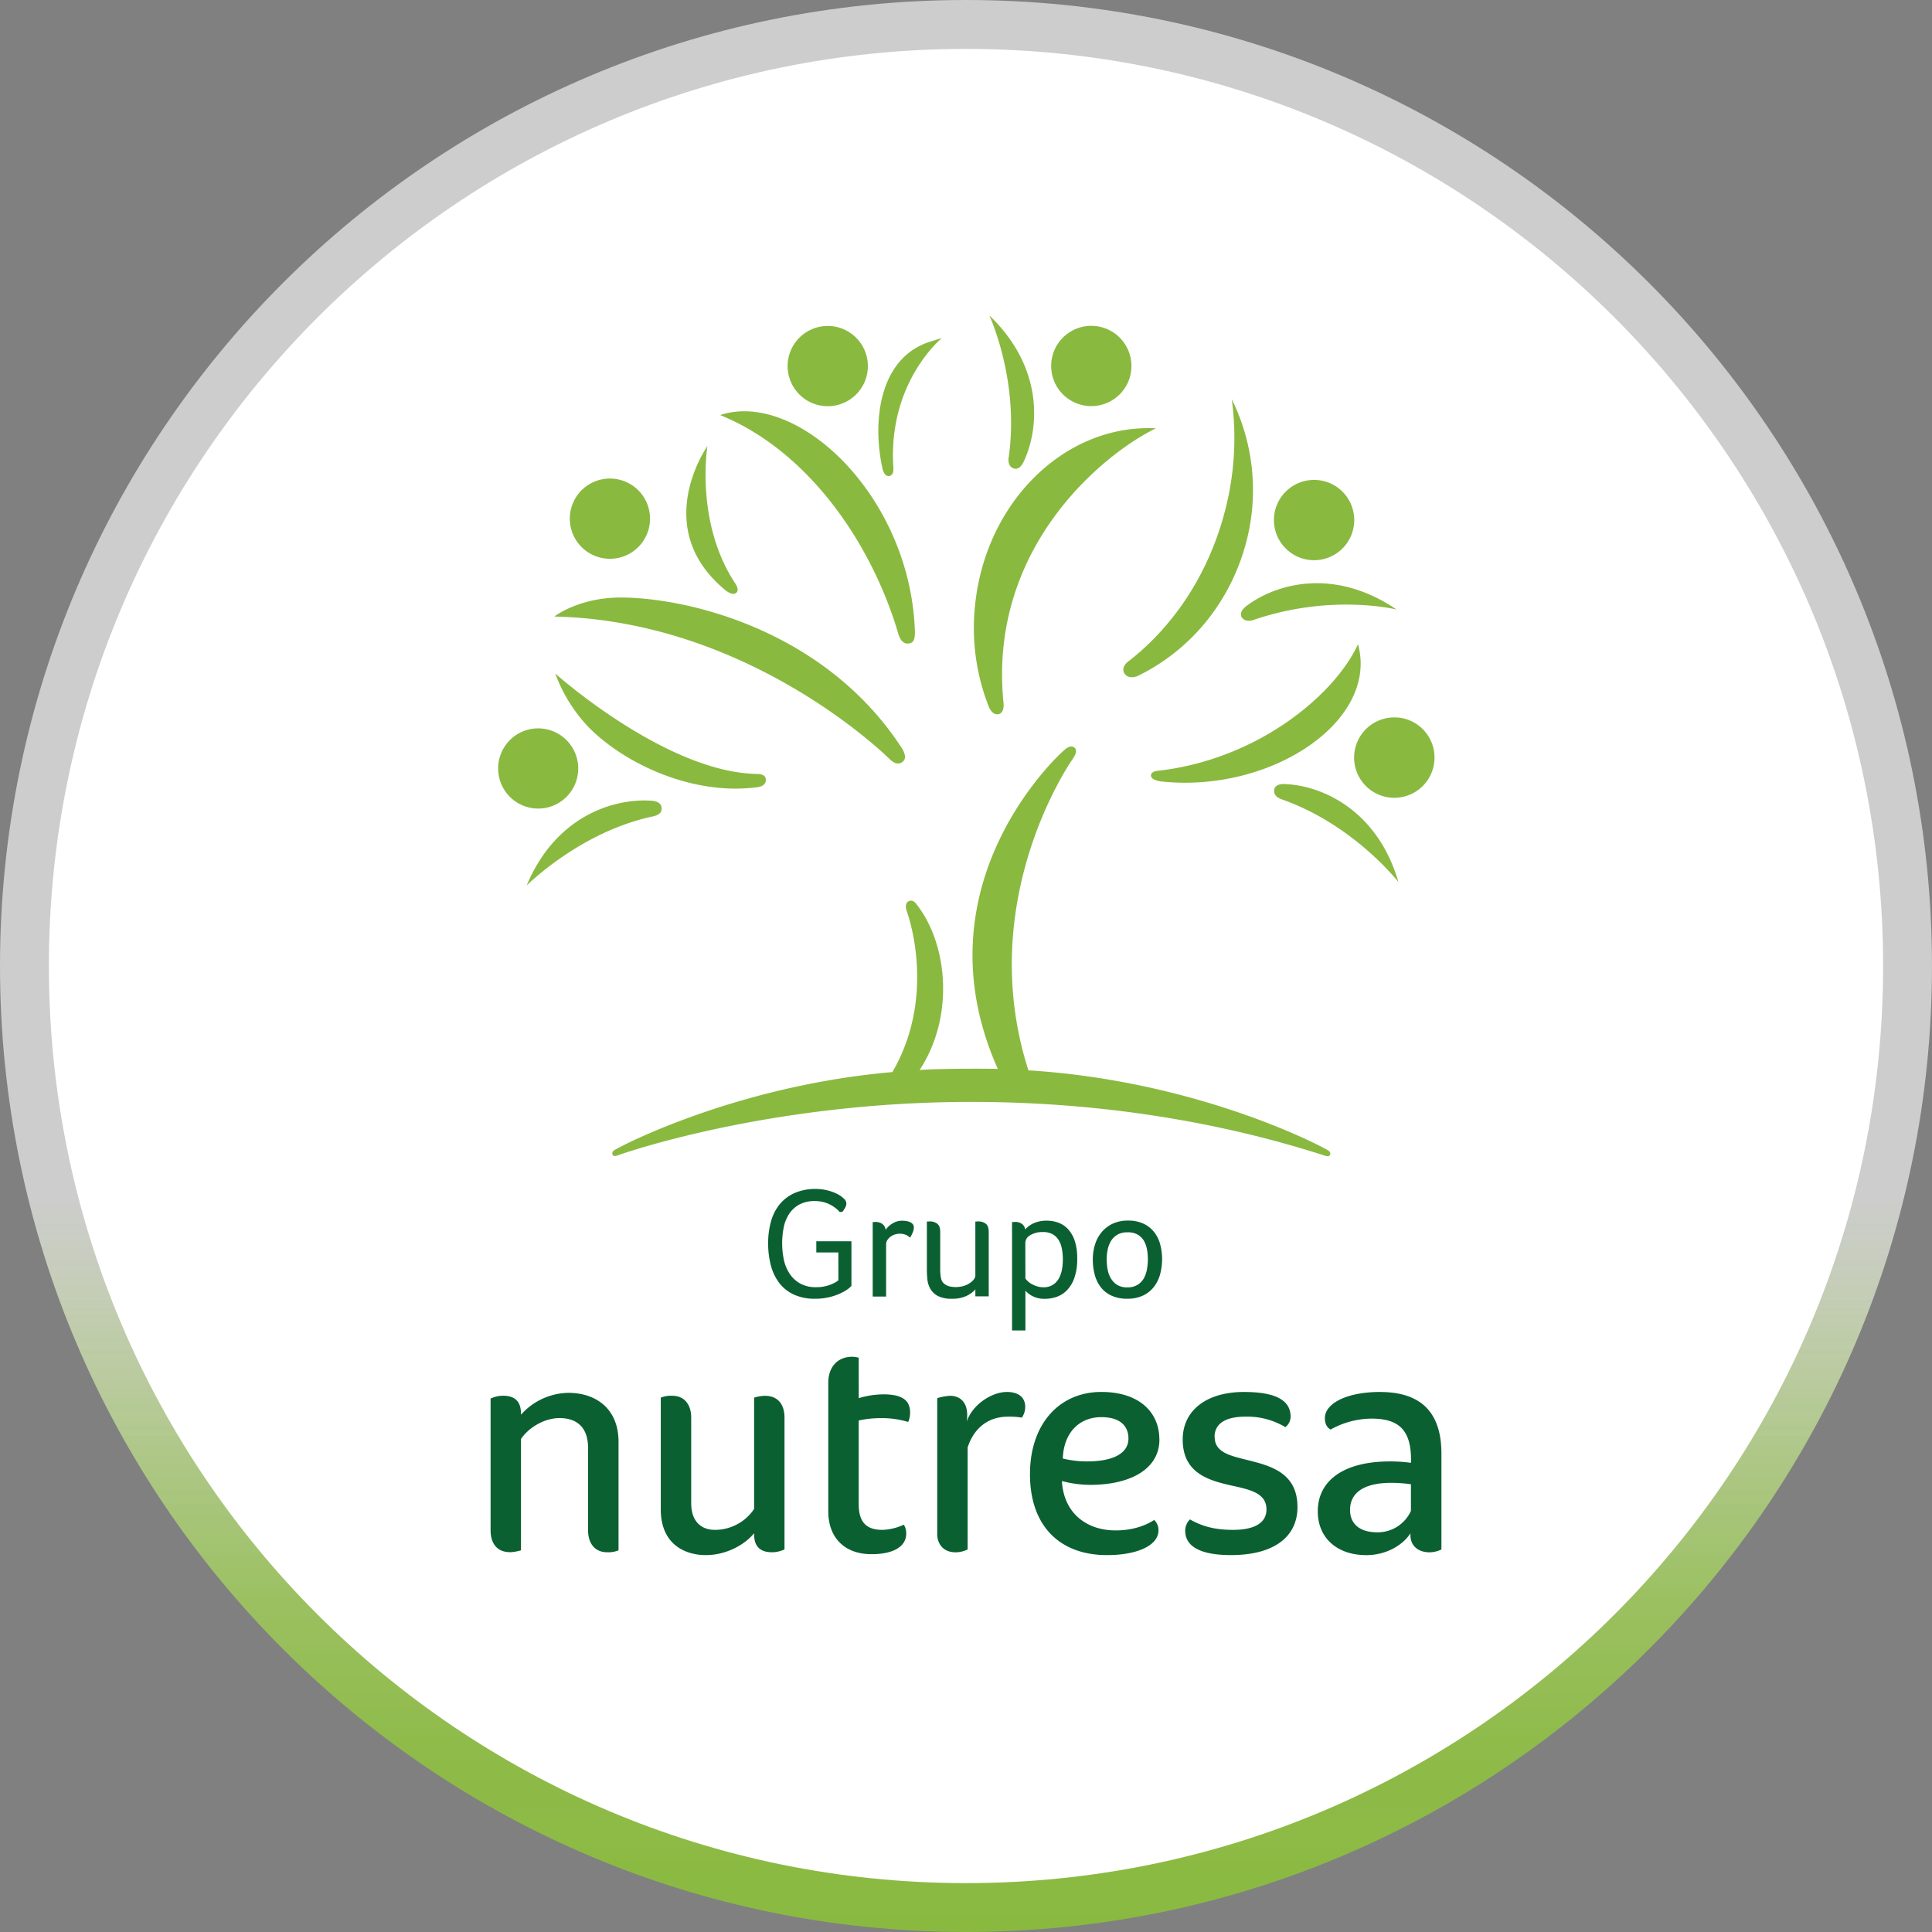
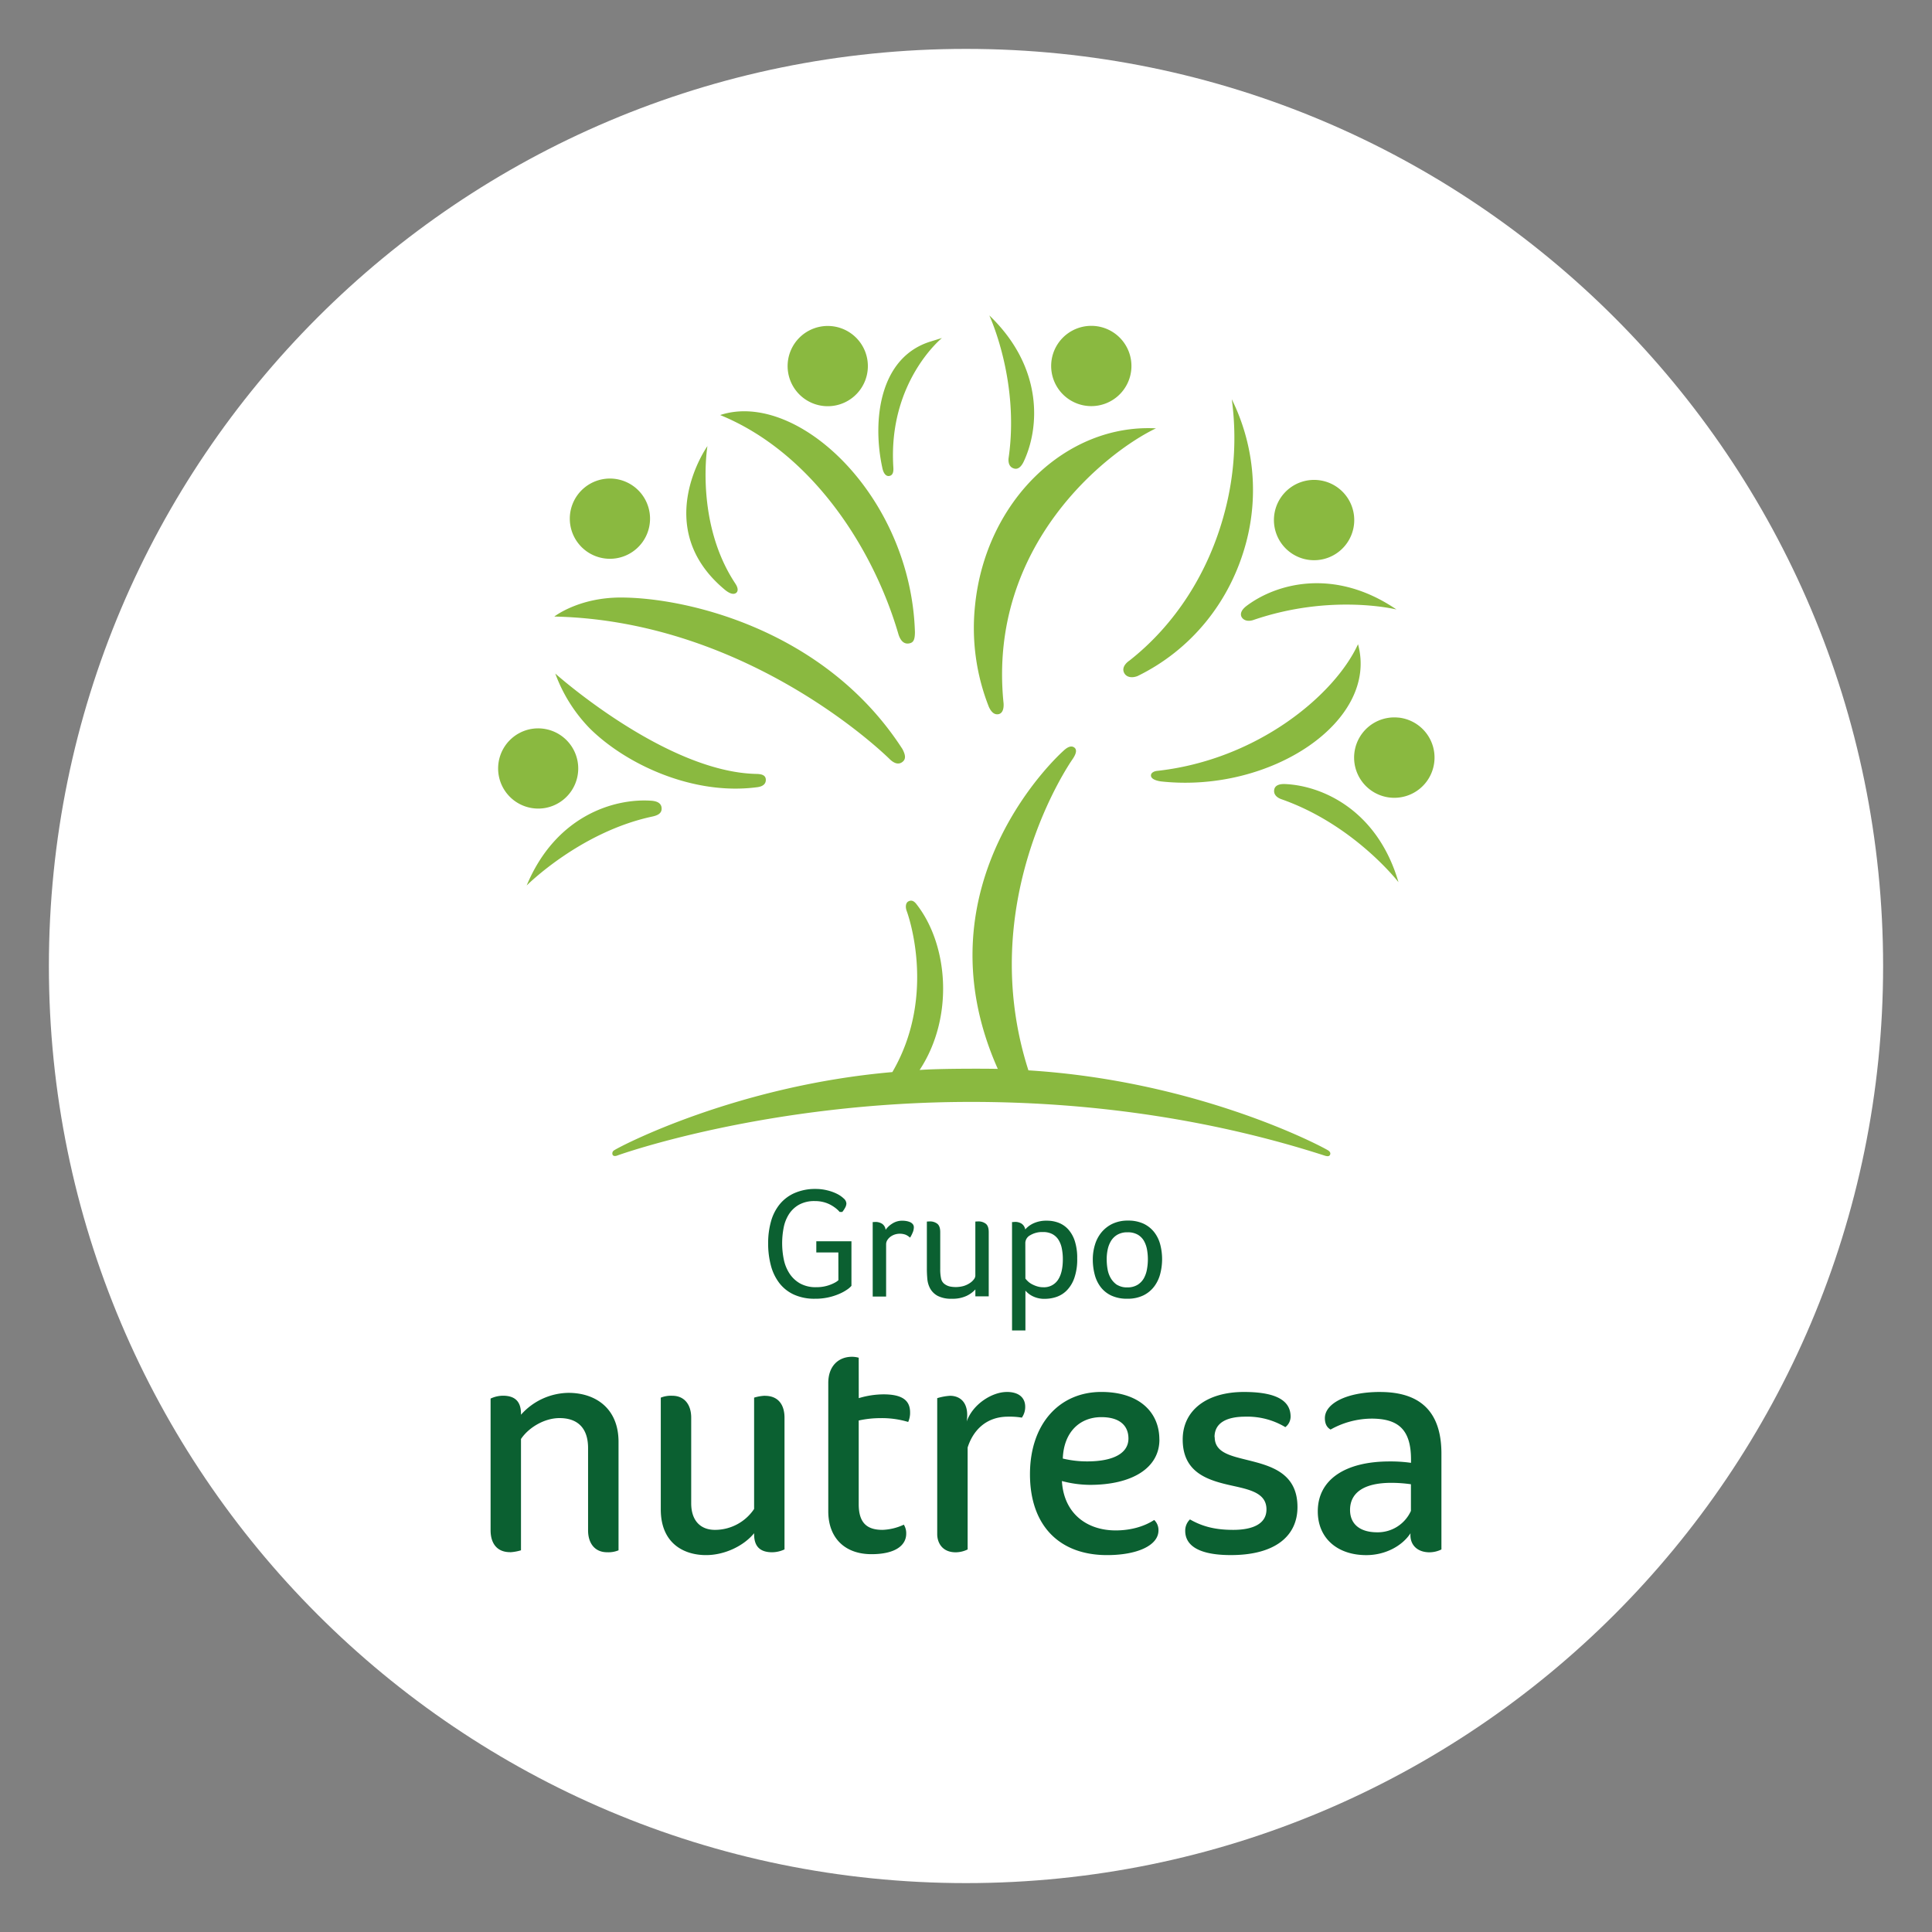
<svg xmlns="http://www.w3.org/2000/svg" width="98" height="98" viewBox="0 0 98 98" fill="none">
  <rect x="0" y="0" width="98" height="98" fill="#808080" stroke="none" />
-   <path d="M49 97.999c27.061 0 48.999-21.938 48.999-49C97.999 21.938 76.06 0 48.999 0 21.938 0 0 21.938 0 49 0 76.06 21.938 97.998 49 97.998z" fill="url(#paint0_linear_3360_56919)" />
  <path d="M49 95.52c25.692 0 46.52-20.828 46.52-46.52C95.52 23.308 74.691 2.48 49 2.48 23.308 2.48 2.48 23.308 2.48 49c0 25.692 20.828 46.52 46.52 46.52z" fill="#fff" />
  <path d="M43.558 68.87a1.302 1.302 0 00-.338-.048c-.7 0-1.206.482-1.206 1.327v6.513c0 1.328.82 2.173 2.191 2.173 1.23 0 1.762-.46 1.762-1.037a.817.817 0 00-.121-.46c-.339.16-.707.25-1.081.264-.773 0-1.207-.338-1.207-1.303v-4.245c.364-.08.737-.12 1.11-.12.473-.007.945.058 1.4.194.066-.152.1-.317.096-.483 0-.604-.386-.917-1.351-.917a4.405 4.405 0 00-1.253.193l-.002-2.052zM38.806 70.799c-.188.008-.375.04-.554.096v5.646a2.39 2.39 0 01-1.983 1.061c-.749 0-1.208-.48-1.208-1.35v-4.343c0-.651-.337-1.11-.963-1.11a1.386 1.386 0 00-.58.096v5.67c0 1.713 1.158 2.317 2.296 2.317.939 0 1.906-.459 2.438-1.11v.048c0 .532.216.918.916.918.217-.003.43-.052.626-.145v-6.68c0-.651-.313-1.11-.99-1.11l.002-.004zM70.004 70.607c-1.689 0-2.8.58-2.8 1.328 0 .241.073.458.29.578a4.307 4.307 0 012.076-.554c1.357 0 2.003.554 2.003 2.075v.168a7.27 7.27 0 00-1.087-.071c-2.244 0-3.642.916-3.642 2.532 0 1.356.987 2.22 2.46 2.22.989 0 1.834-.482 2.243-1.109-.047.58.339.966.967.966.209-.003.415-.052.602-.145v-4.857c0-2.191-1.133-3.13-3.112-3.13zm1.565 6.032a1.845 1.845 0 01-1.713 1.086c-.893 0-1.375-.433-1.375-1.133 0-.822.626-1.376 2.098-1.376.331.001.662.025.99.072v1.35zM61.607 72.897c0-.748.652-1.037 1.565-1.037a3.741 3.741 0 012.027.531.673.673 0 00.266-.531c0-.7-.531-1.253-2.365-1.253-1.903 0-3.108.94-3.108 2.411 0 1.762 1.4 2.1 2.61 2.365.868.193 1.639.385 1.639 1.182 0 .749-.723 1.037-1.689 1.037-.844 0-1.52-.144-2.191-.53a.785.785 0 00-.241.579c0 .723.65 1.23 2.316 1.23 2.243 0 3.378-.965 3.378-2.436 0-1.762-1.4-2.1-2.558-2.39-.869-.216-1.64-.387-1.64-1.158h-.01zM51.063 70.608c-.725 0-1.713.603-2.027 1.495.145-.988-.363-1.302-.845-1.302-.22.014-.44.055-.651.12v6.901c0 .386.217.918.94.918a1.39 1.39 0 00.603-.145v-5.17c.266-.844.917-1.565 2.05-1.565.235-.006.47.01.7.049a.939.939 0 00.17-.555c0-.385-.241-.748-.94-.748v.002zM25.872 78.737c.188-.01.375-.044.555-.099v-5.645c.386-.579 1.183-1.061 1.955-1.061.916 0 1.448.505 1.448 1.52v4.174c0 .652.338 1.111.965 1.111.198.01.396-.023.58-.098v-5.502c0-1.712-1.183-2.485-2.534-2.485a3.274 3.274 0 00-2.414 1.11v-.047c0-.531-.217-.918-.916-.918-.217.002-.43.052-.626.145v6.68c0 .652.313 1.111.988 1.111v.004zM58.808 73.018c0-1.398-1.038-2.412-2.944-2.412-2.122 0-3.619 1.616-3.619 4.174 0 2.61 1.497 4.102 3.909 4.102 1.52 0 2.609-.483 2.609-1.253a.705.705 0 00-.217-.529c-.554.361-1.253.53-1.954.53-1.448 0-2.63-.845-2.727-2.505.464.125.942.19 1.423.194 2.124 0 3.523-.845 3.523-2.296l-.003-.005zm-2.944-1.134c.966 0 1.376.46 1.376 1.085 0 .725-.724 1.16-2.099 1.16a5.24 5.24 0 01-1.231-.145c.049-1.352.87-2.1 1.955-2.1z" fill="#0B6031" />
  <path d="M31.238 28.322a2.035 2.035 0 10-.635-4.02 2.035 2.035 0 00.635 4.02zm11.078-7.744a2.035 2.035 0 10-.658-4.017 2.035 2.035 0 00.658 4.017zm12.907.018a2.036 2.036 0 10.215-4.066 2.036 2.036 0 00-.215 4.066zm10.986 7.771a2.037 2.037 0 10.83-3.988 2.037 2.037 0 00-.83 3.988zm4.749 8.036a2.037 2.037 0 10-.464 4.052 2.037 2.037 0 00.464-4.054v.002zm-43.302 4.581a2.035 2.035 0 10-.766-3.997 2.035 2.035 0 00.765 3.997zm18.102-2.322c.178-.126.208-.313.014-.673-3.918-6.064-10.958-7.68-14.288-7.68-2.136 0-3.367.965-3.367.965 10.019.218 17.032 7.252 17.032 7.252.22.203.427.263.609.136zm-8.991-8.749c.226.189.443.27.58.157.088-.073.113-.227-.047-.468-2.058-3.103-1.416-6.974-1.416-6.974s-2.922 4.12.883 7.285zm8.799 2.234c.072.249.22.522.507.495.262-.026.333-.18.337-.576-.209-6.898-5.967-12.302-9.88-11.013 4.603 1.88 7.744 6.684 9.036 11.094zm-.467-8.002c.227-.032.226-.281.215-.45-.273-4.331 2.467-6.55 2.467-6.55l-.563.174c-2.646.805-2.97 4.07-2.464 6.403.06.302.19.442.345.423zm5.56 12.079c.313-.076.244-.58.244-.58-.806-8.005 5.268-12.74 7.732-13.916-4.566-.237-8.63 3.687-9.173 8.954a10.89 10.89 0 00.7 5.18c.124.267.286.409.497.362zm.505-13.01s-.074.389.198.522c.191.095.382.041.553-.296.826-1.724 1.023-4.8-1.731-7.44-.002.004 1.54 3.28.98 7.214zm6.122 10.297s-.456.287-.253.64c.105.187.357.26.666.143 2.697-1.315 4.72-3.752 5.522-6.817a10.38 10.38 0 00-.74-7.226 14.611 14.611 0 01-.355 5.705c-.83 3.172-2.59 5.79-4.84 7.555zm5.91-2.749c-.28.226-.295.437-.19.575.134.174.37.181.572.112 3.957-1.357 7.257-.533 7.257-.533-3.155-2.149-6.123-1.32-7.64-.154zm-4.514 8.342c-.119.014-.29.079-.3.218-.009.14.14.258.497.314 5.59.616 11.073-3.068 10.006-6.958-1.182 2.572-5.109 5.87-10.203 6.426zm6.458.665c-.313 0-.46.105-.5.26-.063.267.136.433.36.511 3.691 1.294 5.937 4.208 5.937 4.208-1.067-3.665-3.886-4.914-5.797-4.979zm-36.973-5.603a7.847 7.847 0 001.751 2.784c1.83 1.814 5.238 3.418 8.504 2.979.271-.037.43-.163.424-.379-.006-.237-.223-.288-.475-.293-4.61-.091-10.204-5.091-10.204-5.091zm5.393 6.827c-.011-.224-.184-.353-.528-.377-1.91-.129-4.848.78-6.317 4.3 0 0 2.706-2.713 6.366-3.495.298-.063.493-.173.48-.428zm33.796 17.352c-.653-.38-6.81-3.53-15.19-4.052-2.736-8.525 2.055-15.517 2.234-15.777.217-.313.225-.503.091-.6-.16-.116-.358-.015-.557.177 0 0-7.54 6.655-3.321 16.126-.45-.013-2.941-.025-3.966.056 1.76-2.674 1.455-6.346-.152-8.402-.15-.202-.286-.22-.418-.15-.131.07-.165.274-.082.494 0 0 1.583 4.197-.73 8.164-7.933.69-13.815 3.766-14.11 3.966a.183.183 0 00-.086.216c.024.07.11.105.26.044.177-.065 7.64-2.713 17.924-2.713 6.47 0 12.575.987 17.977 2.736.13.032.195.025.236-.054.04-.08-.002-.168-.11-.23z" fill="#8AB940" />
  <path d="M42.525 63.53h-1.118v-.567h1.782v2.26c-.06.068-.128.129-.204.18a2.23 2.23 0 01-.383.215 3.02 3.02 0 01-1.266.26 2.505 2.505 0 01-1.062-.209 1.968 1.968 0 01-.74-.583 2.506 2.506 0 01-.43-.89 4.322 4.322 0 01-.14-1.13 4.037 4.037 0 01.144-1.107c.085-.317.235-.613.44-.87.202-.247.461-.443.754-.571a2.6 2.6 0 011.082-.209c.191 0 .381.023.567.068.171.04.337.098.495.175.128.062.247.143.351.24a.365.365 0 01.136.252.469.469 0 01-.064.216c-.04.076-.088.148-.144.215h-.135a1.296 1.296 0 00-.191-.184 1.928 1.928 0 00-.276-.18 1.59 1.59 0 00-.351-.135 1.703 1.703 0 00-.436-.052c-.28-.01-.558.053-.806.184a1.461 1.461 0 00-.512.483c-.131.209-.222.44-.267.682a4.118 4.118 0 00.007 1.614c.051.253.149.494.288.71.136.209.32.382.536.505.254.135.539.201.826.19a1.93 1.93 0 00.976-.25c.052-.03.1-.065.144-.105l-.003-1.407zM44.267 61.99l.144-.008a.626.626 0 01.331.092.419.419 0 01.18.308c.09-.126.204-.233.335-.314a.917.917 0 01.522-.148c.063 0 .126.006.188.016.064.01.126.028.187.052a.38.38 0 01.144.104c.039.047.059.107.056.168a.692.692 0 01-.065.275 1.582 1.582 0 01-.127.244.817.817 0 00-.224-.148.86.86 0 00-.563-.007.764.764 0 00-.22.119.638.638 0 00-.152.172.397.397 0 00-.055.2v2.651h-.68l-.001-3.776zM47.015 61.964c.069-.005.117-.008.143-.008a.604.604 0 01.388.12c.098.08.147.22.147.423v1.861c-.004.166.01.332.044.495a.458.458 0 00.18.28.716.716 0 00.26.12 1.497 1.497 0 00.718-.028c.11-.035.213-.085.307-.149a.792.792 0 00.2-.187.319.319 0 00.072-.18v-2.747c.07-.005.117-.008.144-.008a.604.604 0 01.388.12c.098.08.147.22.147.423v3.259h-.678v-.352a1.423 1.423 0 01-.448.328 1.662 1.662 0 01-.743.144 1.478 1.478 0 01-.718-.144.948.948 0 01-.38-.368 1.225 1.225 0 01-.147-.491 5.498 5.498 0 01-.024-.515v-2.396zM51.335 61.989c.08 0 .13-.009.151-.009a.612.612 0 01.332.088.449.449 0 01.187.295c.117-.133.262-.24.424-.313.213-.094.446-.139.68-.131.2-.001.398.034.586.104.186.072.352.185.487.332.152.171.266.373.335.59.09.29.131.59.124.892.01.338-.04.674-.148.995-.08.234-.211.448-.383.626-.146.148-.325.26-.522.328-.18.061-.369.094-.56.096a1.317 1.317 0 01-.678-.149 1.155 1.155 0 01-.336-.267v2.02h-.678l-.001-5.497zm.678 2.867c.04.05.082.097.129.14a.901.901 0 00.195.14c.084.045.172.083.264.111.101.032.207.049.313.048a.844.844 0 00.746-.367c.168-.245.252-.596.252-1.054a2.73 2.73 0 00-.051-.543 1.291 1.291 0 00-.168-.44.835.835 0 00-.313-.292.99.99 0 00-.484-.104 1.166 1.166 0 00-.635.16.456.456 0 00-.252.384l.004 1.817zM55.831 65.285a1.765 1.765 0 01-.303-.635 2.989 2.989 0 01-.096-.763 2.525 2.525 0 01.112-.758c.069-.23.183-.442.335-.627.153-.18.342-.327.556-.428.244-.11.51-.166.778-.16.275-.007.548.047.799.16.209.1.392.246.535.428.142.184.245.395.304.62a2.96 2.96 0 010 1.497 1.81 1.81 0 01-.308.642c-.145.19-.332.343-.547.448a1.81 1.81 0 01-.815.168 1.851 1.851 0 01-.81-.16 1.46 1.46 0 01-.54-.432zm.835-.112a.93.93 0 00.512.129.968.968 0 00.527-.132.93.93 0 00.32-.336c.077-.144.13-.299.156-.46a2.786 2.786 0 000-.995 1.394 1.394 0 00-.156-.438.876.876 0 00-.313-.313 1.004 1.004 0 00-.522-.12.991.991 0 00-.507.12.919.919 0 00-.324.313c-.082.135-.14.284-.172.44a2.368 2.368 0 00-.05.49c0 .17.014.338.043.504.026.161.081.317.163.459.081.139.193.257.326.346l-.003-.007z" fill="#0B6031" />
  <defs>
    <linearGradient id="paint0_linear_3360_56919" x1="48.999" y1="0" x2="48.999" y2="98" gradientUnits="userSpaceOnUse">
      <stop offset=".62" stop-color="#FDFEFC" stop-opacity=".61" />
      <stop offset=".69" stop-color="#D4E5B8" stop-opacity=".75" />
      <stop offset=".76" stop-color="#B3D284" stop-opacity=".86" />
      <stop offset=".83" stop-color="#9CC45E" stop-opacity=".94" />
      <stop offset=".91" stop-color="#8EBC47" stop-opacity=".98" />
      <stop offset="1" stop-color="#8AB940" />
    </linearGradient>
  </defs>
</svg>